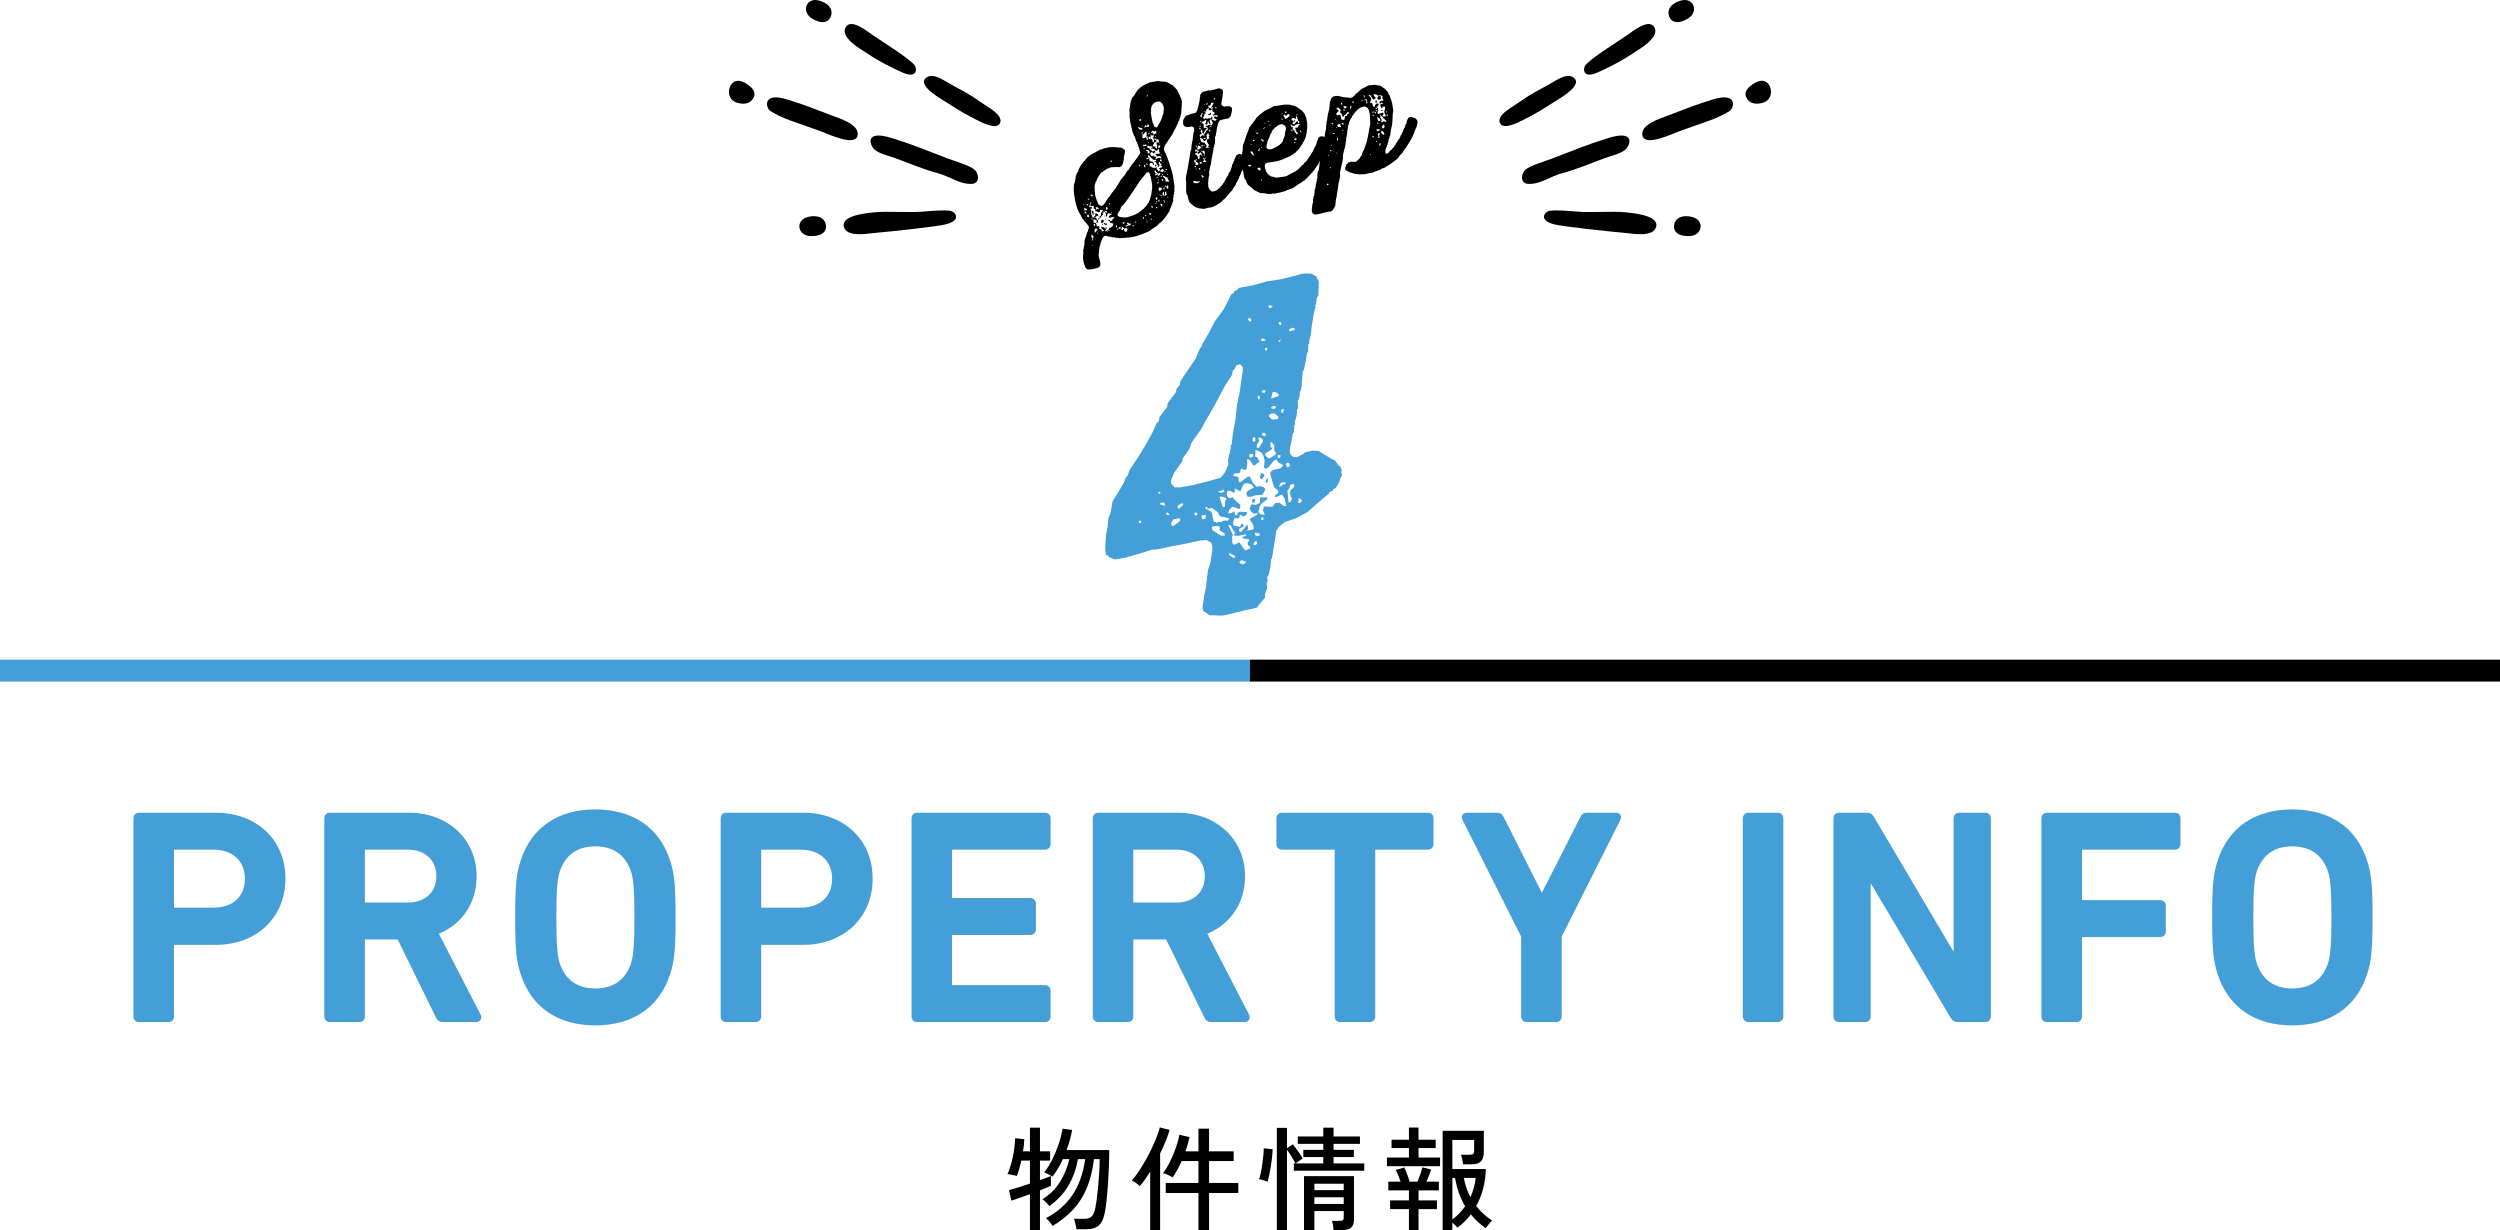
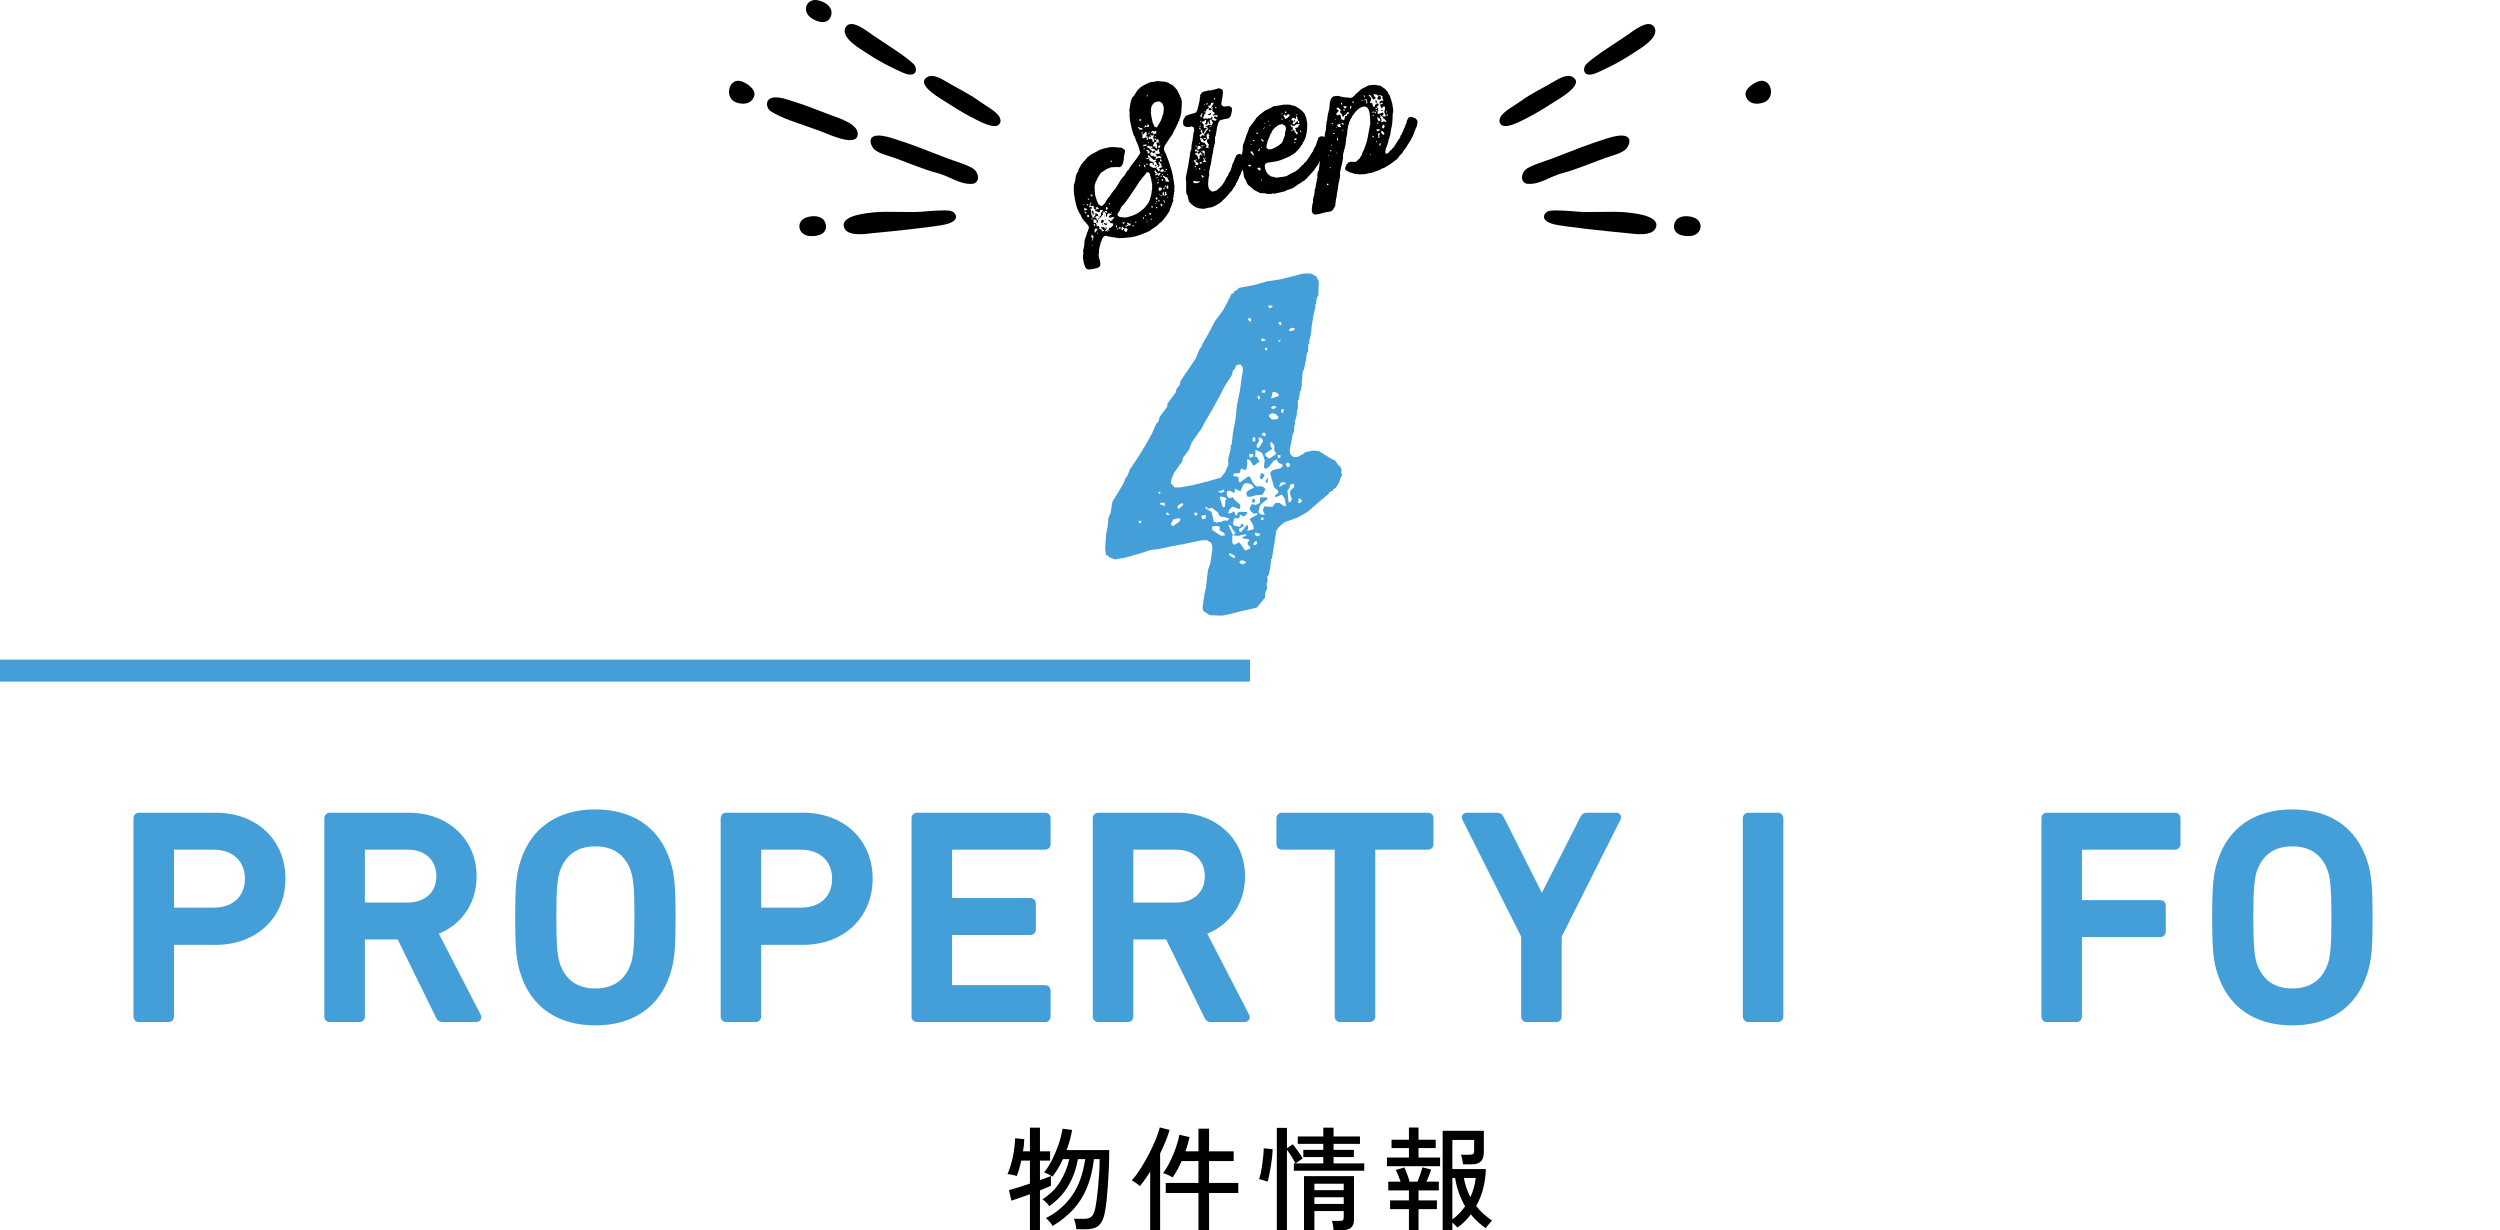
<svg xmlns="http://www.w3.org/2000/svg" id="b" width="398.877" height="196.279" viewBox="0 0 398.877 196.279">
  <defs>
    <style>.d{fill:#449fd8;}.e{stroke:#000;}.e,.f{fill:none;stroke-miterlimit:10;stroke-width:3.5px;}.f{stroke:#449fd8;}</style>
  </defs>
  <g id="c">
    <path class="d" d="m22.178,163.074c-.513,0-.885-.373-.885-.886v-31.632c0-.513.373-.886.885-.886h12.222c6.56,0,11.142,4.326,11.142,10.52s-4.582,10.566-11.142,10.566h-6.639v11.432c0,.513-.373.886-.886.886h-4.697Zm11.886-18.258c3.09,0,5.01-1.772,5.01-4.626,0-2.811-1.966-4.627-5.01-4.627h-6.303v9.253s6.303,0,6.303,0Z" />
    <path class="d" d="m70.653,163.074c-.534,0-.88-.23-1.092-.727l-6.11-12.453h-5.235v12.294c0,.513-.373.886-.886.886h-4.697c-.513,0-.885-.373-.885-.886v-31.632c0-.513.373-.886.885-.886h12.605c6.262,0,10.807,4.263,10.807,10.136,0,4.194-2.242,7.592-6.022,9.175l6.647,12.877c.155.271.166.578.021.828-.141.243-.409.388-.717.388h-5.32Zm-5.607-19.073c2.781,0,4.578-1.646,4.578-4.194,0-2.578-1.797-4.243-4.578-4.243h-6.831v8.438s6.831,0,6.831,0Z" />
    <path class="d" d="m94.971,163.601c-5.965,0-10.188-2.892-11.889-8.142-.701-2.102-.882-3.971-.882-9.087s.182-6.986.883-9.092c1.701-5.246,5.923-8.138,11.888-8.138,5.996,0,10.235,2.892,11.937,8.142.701,2.102.882,3.971.882,9.088s-.182,6.985-.883,9.091c-1.7,5.246-5.94,8.138-11.936,8.138Zm0-28.565c-2.837,0-4.74,1.343-5.655,3.992-.349,1.093-.553,2.648-.553,7.345s.204,6.252.556,7.353c.913,2.641,2.815,3.983,5.652,3.983,2.869,0,4.788-1.343,5.703-3.992.349-1.092.553-2.647.553-7.344s-.204-6.252-.556-7.354c-.913-2.641-2.831-3.983-5.7-3.983Z" />
    <path class="d" d="m115.868,163.074c-.513,0-.885-.373-.885-.886v-31.632c0-.513.373-.886.885-.886h12.222c6.56,0,11.142,4.326,11.142,10.52s-4.582,10.566-11.142,10.566h-6.639v11.432c0,.513-.373.886-.886.886h-4.697Zm11.886-18.258c3.09,0,5.01-1.772,5.01-4.626,0-2.811-1.966-4.627-5.01-4.627h-6.303v9.253s6.303,0,6.303,0Z" />
    <path class="d" d="m146.321,163.074c-.513,0-.885-.373-.885-.886v-31.632c0-.513.373-.886.885-.886h20.417c.513,0,.885.373.885.886v4.122c0,.513-.373.885-.885.885h-14.834v7.719s12.486,0,12.486,0c.513,0,.886.373.886.886v4.122c0,.513-.373.885-.886.885h-12.486v8.007s14.834,0,14.834,0c.513,0,.885.373.885.886v4.121c0,.513-.373.886-.885.886h-20.417Z" />
    <path class="d" d="m193.257,163.074c-.534,0-.88-.23-1.092-.727l-6.11-12.453h-5.235v12.294c0,.513-.373.886-.886.886h-4.697c-.513,0-.885-.373-.885-.886v-31.632c0-.513.373-.886.885-.886h12.605c6.262,0,10.807,4.263,10.807,10.136,0,4.194-2.242,7.592-6.022,9.175l6.647,12.877c.155.271.166.578.021.828-.141.243-.409.388-.717.388h-5.32Zm-5.607-19.073c2.781,0,4.578-1.646,4.578-4.194,0-2.578-1.797-4.243-4.578-4.243h-6.831v8.438s6.831,0,6.831,0Z" />
    <path class="d" d="m213.837,163.074c-.513,0-.885-.373-.885-.886v-26.625h-8.413c-.513,0-.886-.372-.886-.885v-4.122c0-.513.373-.886.886-.886h23.293c.513,0,.886.373.886.886v4.122c0,.513-.373.885-.886.885h-8.412v26.625c0,.513-.373.886-.886.886h-4.697Z" />
    <path class="d" d="m243.586,163.074c-.513,0-.885-.373-.885-.886v-12.747l-9.398-18.702c-.111-.273-.087-.527.05-.73.146-.215.399-.338.696-.338h4.841c.474,0,.844.258,1.044.727l6.074,12.055,6.131-12.079c.198-.465.54-.702,1.033-.702h4.649c.422,0,.624.205.707.327.135.199.154.458.054.709l-9.413,18.734v12.747c0,.513-.373.886-.885.886h-4.697Z" />
    <path class="d" d="m278.95,129.67h4.697c.489,0,.886.397.886.886v31.632c0,.489-.397.885-.885.885h-4.697c-.489,0-.886-.397-.886-.886v-31.632c0-.489.397-.885.885-.885Z" />
-     <path class="d" d="m312.396,163.074c-.53,0-.901-.218-1.167-.685l-12.757-21.475v21.273c0,.513-.373.886-.885.886h-4.17c-.513,0-.885-.373-.885-.886v-31.632c0-.513.373-.886.885-.886h4.41c.53,0,.901.218,1.167.685l12.708,21.517v-21.315c0-.513.373-.886.886-.886h4.169c.513,0,.886.373.886.886v31.632c0,.513-.373.886-.886.886h-4.361Z" />
    <path class="d" d="m326.597,163.074c-.513,0-.885-.373-.885-.886v-31.632c0-.513.373-.886.885-.886h20.417c.513,0,.885.373.885.886v4.122c0,.513-.373.885-.885.885h-14.834v8.055s12.486,0,12.486,0c.513,0,.886.373.886.886v4.121c0,.513-.373.886-.886.886h-12.486v12.678c0,.513-.373.886-.886.886h-4.697Z" />
    <path class="d" d="m365.726,163.601c-5.965,0-10.188-2.892-11.889-8.142-.701-2.102-.882-3.971-.882-9.087s.182-6.986.883-9.092c1.701-5.246,5.923-8.138,11.888-8.138,5.996,0,10.235,2.892,11.937,8.142.701,2.102.882,3.971.882,9.088s-.182,6.985-.883,9.091c-1.7,5.246-5.94,8.138-11.936,8.138Zm0-28.565c-2.837,0-4.74,1.343-5.655,3.992-.349,1.093-.553,2.648-.553,7.345s.204,6.252.556,7.353c.913,2.641,2.815,3.983,5.652,3.983,2.869,0,4.788-1.343,5.703-3.992.349-1.092.553-2.647.553-7.344s-.204-6.252-.556-7.354c-.913-2.641-2.831-3.983-5.7-3.983Z" />
    <path d="m164.325,196.261v-5.725c-.624.229-1.212.438-1.764.631-.552.191-.948.323-1.188.396l-.396-1.692c.324-.071.795-.203,1.413-.396.618-.191,1.263-.402,1.935-.63v-3.672h-1.368c-.108.479-.225.933-.351,1.358-.126.427-.255.796-.387,1.107-.084-.036-.222-.078-.414-.126-.192-.048-.387-.09-.585-.126-.198-.036-.357-.054-.477-.054.348-.78.63-1.684.846-2.709.216-1.026.342-2.031.378-3.016l1.458.145c-.012.575-.078,1.224-.198,1.943h1.098v-3.779h1.602v3.779h1.62v1.477h-1.62v3.113c.384-.132.731-.254,1.044-.368.312-.114.546-.207.702-.279v1.548c-.156.084-.39.189-.702.315-.312.126-.66.267-1.044.423v6.336h-1.602Zm7.416-.126c-.024-.24-.075-.531-.153-.873s-.159-.609-.243-.801h1.692c.492,0,.867-.12,1.125-.36.258-.24.459-.702.603-1.386.06-.3.129-.723.207-1.27.078-.546.15-1.176.216-1.89s.126-1.467.18-2.259c.054-.792.081-1.578.081-2.358h-.9c-.228,1.8-.615,3.348-1.161,4.645-.546,1.296-1.266,2.427-2.16,3.393s-1.989,1.845-3.285,2.637c-.06-.132-.156-.282-.288-.449-.132-.169-.27-.327-.414-.478-.144-.149-.264-.261-.36-.333,1.752-.912,3.15-2.124,4.194-3.636s1.734-3.438,2.07-5.778h-1.152c-.3,1.608-.816,3.03-1.548,4.267-.732,1.235-1.74,2.315-3.024,3.239-.096-.155-.264-.354-.504-.594-.24-.24-.438-.408-.594-.504,1.127-.696,2.049-1.603,2.763-2.718.714-1.116,1.221-2.347,1.521-3.69h-1.026c-.228.517-.483,1.008-.765,1.477-.282.468-.579.905-.891,1.313-.168-.108-.396-.236-.684-.387-.288-.15-.504-.243-.648-.279.456-.563.882-1.239,1.278-2.024.396-.786.741-1.611,1.035-2.476.293-.864.5-1.692.621-2.484l1.53.217c-.18,1.044-.474,2.112-.882,3.204h6.804c0,.888-.018,1.797-.054,2.727-.036.93-.084,1.824-.144,2.682-.061.858-.126,1.639-.198,2.341-.072.701-.144,1.269-.216,1.7-.132.864-.327,1.524-.585,1.98-.258.456-.601.771-1.026.945-.426.174-.969.261-1.629.261h-1.386Z" />
    <path d="m183.513,196.261v-9.342c-.576.947-1.128,1.722-1.656,2.321-.12-.132-.318-.294-.594-.485-.276-.192-.504-.33-.684-.414.336-.372.687-.828,1.053-1.368.366-.54.729-1.125,1.089-1.755.36-.63.693-1.266.999-1.908.306-.642.576-1.26.81-1.854.234-.595.405-1.119.513-1.575l1.566.396c-.156.564-.366,1.167-.63,1.81-.264.642-.558,1.293-.882,1.953v12.222h-1.584Zm7.704,0v-5.922h-5.22v-1.603h5.22v-3.492h-2.682c-.216.48-.444.942-.684,1.387-.24.443-.492.852-.756,1.224-.18-.12-.429-.252-.747-.396-.318-.145-.579-.24-.783-.288.396-.516.771-1.135,1.125-1.854s.663-1.458.927-2.214c.264-.756.45-1.439.558-2.052l1.62.378c-.084.372-.18.747-.288,1.125-.108.378-.229.759-.36,1.143h2.07v-3.618h1.692v3.618h3.924v1.548h-3.924v3.492h4.662v1.603h-4.662v5.922h-1.692Z" />
    <path d="m202.241,188.54c-.084-.036-.219-.084-.405-.145-.186-.06-.366-.117-.54-.171-.174-.054-.309-.087-.405-.099.096-.276.189-.624.279-1.044s.168-.873.234-1.359.12-.951.162-1.396c.042-.443.063-.815.063-1.115l1.422.144c-.012.408-.045.861-.099,1.359-.054.498-.123.999-.207,1.503s-.171.96-.261,1.368-.171.726-.243.954Zm1.476,7.739v-16.326h1.62v3.259l.936-.648c.18.229.372.483.576.765.204.282.396.556.576.819.18.265.318.492.414.685l-1.134.792h4.428v-1.009h-3.186v-1.151h3.186v-.954h-4.068v-1.188h4.068v-1.403h1.638v1.403h4.212v1.188h-4.212v.954h3.24v1.151h-3.24v1.009h4.896v1.17h-11.232v-1.17h.27c-.156-.3-.366-.663-.63-1.09-.264-.426-.51-.788-.738-1.089v12.834h-1.62Zm4.338,0v-8.622h7.974v6.967c0,.575-.159.995-.477,1.26-.318.264-.807.396-1.467.396h-1.314c-.012-.228-.039-.479-.081-.756-.042-.276-.105-.521-.189-.738h1.278c.252,0,.417-.038.495-.116.078-.078.117-.231.117-.459v-.99h-4.68v3.06h-1.656Zm1.656-6.39h4.68v-1.026h-4.68v1.026Zm0,2.196h4.68v-1.062h-4.68v1.062Z" />
    <path d="m221.286,186.073v-1.386h3.51v-1.512h-2.772v-1.332h2.772v-1.944h1.53v1.944h2.736v1.332h-2.736v1.512h3.438v1.386h-8.478Zm3.51,10.188v-3.348h-3.006v-1.387h3.006v-1.602h-3.294v-1.386h1.962c-.108-.324-.234-.663-.378-1.018-.144-.354-.276-.639-.396-.854l1.368-.396c.144.3.3.675.468,1.125s.294.831.378,1.144h1.26c.144-.349.294-.747.45-1.197s.264-.813.324-1.089l1.404.342c-.084.276-.195.591-.333.945-.138.354-.279.687-.423.999h1.98v1.386h-3.24v1.602h2.934v1.387h-2.934v3.348h-1.53Zm5.382,0v-15.84h6.57v3.42c0,.66-.156,1.146-.468,1.458-.312.312-.786.468-1.422.468h-1.422c-.024-.24-.069-.513-.135-.819-.066-.306-.135-.542-.207-.711h1.422c.24,0,.414-.042.522-.126.108-.084.162-.239.162-.468v-1.764h-3.474v4.644h5.346c-.072,2.221-.588,4.188-1.548,5.904.348.444.738.861,1.17,1.251s.888.747,1.368,1.071c-.12.107-.291.294-.513.558s-.387.479-.495.648c-.912-.625-1.704-1.356-2.376-2.196-.3.396-.627.771-.981,1.125s-.741.681-1.161.98c-.084-.096-.205-.225-.36-.387s-.306-.303-.45-.423v1.206h-1.548Zm1.548-1.692c.792-.588,1.47-1.29,2.034-2.105-.792-1.356-1.326-2.862-1.602-4.519h-.432v6.624Zm2.88-3.563c.444-.973.726-1.992.846-3.061h-1.89c.096.553.231,1.083.405,1.594.174.51.387.998.639,1.467Z" />
    <line class="f" y1="106.998" x2="199.438" y2="106.998" />
-     <line class="e" x1="199.438" y1="106.998" x2="398.877" y2="106.998" />
    <path d="m172.881,39.706l.145-.747-.011-.407.091-.403.211-.557.075-.247-.016-.073.101-.124-.027-.122.15-.135-.007-.152.151-.365-.074-.342-.515-.604-.224-.207-.062-.166-.154-.119-.37-.764-.105-.131-.325-.672-.227-.692-.185-.854-.137-.865-.056-.73.037-.774.146-.39.125-.718.012-.182.206-.582.183-.219.097-.379.405-.728.365-.437.028-.108.166-.062.128-.233.237-.204.028-.108.571-.431.758-.395.661-.374.742-.237.855-.186.765-.013.785.086.201-.018.311.137.332.234.048.221-.14.771-.058.089.012.407-.156.698-.219.406-.296.166-.77-.012-.778.066-.131.104-.336.099-.601.412-.364.207-.593.921-.003.104-.12.153-.012.182-.125.13-.171.625.023.813.085.749.254.814.284.604.465.257.33-.25.245-.284.41-.702.289-.318.446-.659.087-.07.09-.173.27-.289.421-.653.41-.703.437-.58.155-.111.416-.678.09-.173.16-.087.416-.678.48-.615.499-.646.459-.714.066-.168-.214-.746-.267-.761-.177-.345-.232-.717-.084-.033-.267-.761-.194-.776-.175-.806-.096-.798.014-.643-.06-.396.113-.536-.013-.177.071-.144-.013-.176.066-.168.035-.314.087-.07-.021-.098.214-.43.16-.086.416-.678.292-.422.117-.051-.011-.049.122-.026-.011-.049.098-.021-.016-.073.625-.417.628-.289.327-.147.84-.132.367-.079.786.085.599.05.178.114.098-.021.303.216.543.266.056.142.109.027.021.098.173.091.062.166.178.114.335.72.056.142.06.038.037.171.172.321.12.435-.007.794-.066.756.004.255-.169.753-.131.336-.045.265-.15.135-.011.182-.375.746-.119.282-.12.153-.312.682-.47.665-.459.713-.254.362-.15.365-.005.333.16.503.084.032.241.639.302.804.242.767.238.74.169.782.241,1.584-.043.394.037.401-.085.197.037.171-.112.306.014.304-.09.173.064.294-.272.749-.297.755-.036.187-.426.63-.229.356-.193.17-.003.103-.136.081-.066.168-.098.021-.033.084-.117.052-.022.133-.19.066-.526.523-.625.417-.229.126.01.049-.184.092-.058.089-.652.295-.755.291-.81.278-.781.169-.803.072-.524.062-.059-.039-.573.073-.065-.062-.387-.019-.403-.091-.28.009-.119-.076-.309-.01-.01-.049-.098.021-.385-.121-.342.074-.216.303-.316.784-.193.758-.067.398.01.279-.053.344.012.407.224.795.036.401-.031.212-.177.242-.302.143-.904.196-.425.041-.32-.059-.235-.256-.272-.785-.121-.792.066-.756-.036-.402.056-.216.019-.03Zm-.021-7.054l.108.027.022-.133-.108-.027-.009.079-.014.054Zm.203.698l-.096.148.04.067.206.007.215-.072.052-.113-.514-.247-.033.084.095.082.035.044Zm.314.622l-.249-.202-.103-.003.072.214.064.063.176-.013.039-.06Zm.272-1.338l-.167-.066-.122.026.026.123.064.062.171-.037.028-.108Zm-.25,1.793l.116.18.24.05-.02-.328-.065-.062-.127.002-.096.148-.049.011Zm.39-2.565l.003-.103-.232-.129-.033.084.135.149.078.009.049-.011Zm1.601,2.901l.012-.182.161-.086.033-.084.092-.046-.037-.171.031-.211.311-.451-.392-.043-.122.026.058.269-.288.089-.178-.115-.325-.083.036-.187-.046-.093-.267-.173.061-.191-.073-.215-.342.074-.208-.134.21-.327-.027-.122-.059-.038-.25.617.066.189.293-.063.065.063-.031.211-.195.042.104.361.042.426-.026.235.152-.007.015.304.041.068.329-.021-.048-.22.146-.032.036-.187-.051-.117-.114-.052.044-.035.393.043.119.076.002.128.151.223-.019.03-.154-.12-.103-.004-.311.221-.033.084h.231s-.028.109-.028.109l.086.16.154.12.091.186-.091.173-.154.11-.071-.087.124-.257-.303-.216-.211-.031-.068.04.041.427.046.092.314.034.123.331.018.201.22-.048.167.066.051.116-.075.246.385.121.064.063-.066.168.065.062.317-.069-.026-.122-.283-.245-.151-.224.087-.069.103.003.165.169-.026-.122.171-.037.134.38.092-.045-.046-.093.033-.084.179-.115.035.043-.159.444-.152.007-.014.055.1.105.098-.021.125-.13.157.018.092-.046.165-.419.07.087.166-.062.376-.389-.009-.279-.374-.072-.154-.12-.046-.093.106-.1.312-.093.003-.104.352-.383-.065-.062-.401.035-.214.072-.187-.036-.021-.098.066-.168.384-.236-.026-.122-.304.015-.069-.087-.22.047-.131.336.007.152-.122.026-.086-.161.069-.271-.25-.329-.154-.12-.012.182-.076.119-.148-.096-.034.084.168.065.051.117-.467.562-.171.037Zm-1.416-3.58l.193.06-.023.133.161-.086.012-.181-.04-.068-.226.023-.087.069.01.05Zm.366,3.808l-.021-.098-.09-.058-.097.021-.039.06.125.101.122-.026Zm-.193,2.881l.148.096.021.098-.147.262.094.082.151-.365.064-.295-.13-.125-.066-.19-.146.032v.357s.011.049.011.049Zm.014-4.3l.232.129.073-.016.021.686-.129-.125-.187-.625-.011-.049Zm.125,5.65l.092-.045.033-.084-.098.021-.038.06.01.049Zm.244-3.122l.122-.026.101-.124-.042-.195-.254.004.115.18-.003.104-.039.059Zm.168,1.013l.092-.046.139-.184.012-.182.07.087.111-.075-.026-.122-.148-.096-.016-.073-.122.026-.183.219.037.401.035.044Zm.245-3.94l-.096.148.021.098.269-.059.181.012-.066-.189-.154-.12-.315-.034.046.092.083.033.03.02Zm.301,4.104l-.105-.131-.103-.004.11.155.098-.021Zm.173-2.391l-.096.148-.079-.009-.1-.105.204-.121.043-.035.027.122Zm.327.21l.226-.022.148.095.002.128-.215.303-.093.045-.134-.149.053-.344.014-.055Zm.094.67l.123-.026.021.098-.123.027-.021-.099Zm.841-.131l-.085.197-.174.141-.046-.093-.238-.153-.045-.092.165-.062.109.027.056.142.062-.064.195-.043Zm-.544-1.212l.098-.021.021.098-.098.021-.021-.098Zm.125-.718l.11.155.168.065.123-.026-.037-.171-.173-.09-.146.031-.044.035Zm.007,1.328l.008-.078.173.091-.038.059-.095-.081-.048.01Zm.225-1.557l.122-.026.144-.16-.091-.185-.148-.096-.067.04.03.377.011.05Zm.155,3.546l.097-.021-.021-.098-.171.036.011.049.049-.01.035.043Zm.268-1.95l.181.012.021.098-.058.089-.097.021-.089-.058-.021-.098.044-.034.019-.03Zm.14,1.709l-.187-.036-.014.054.065.062.141-.056-.005-.024Zm.065-4.183l-.067-.19-.157-.018.091.186.084.032.049-.01Zm.316-6.795l-.021-.098-.148-.096-.097.021.067.19.152-.008.048-.01Zm-.118,8.184l.098-.021-.021-.098-.098.021.021.098Zm.837,2.325l.066-.168-.007-.152-.182-.012-.033.084.102.233.054.015Zm.069.317l.146-.032.014-.054-.054-.014-.026-.123-.079-.008-.017.157.016.073Zm4.428-8.71l-.529.626-.109.203-.098.021-.415.678-1.336,1.979-.47.664-.461.586-.3.27-.307.706-.235.332-.099.252.071.214.292.167.786.086.377-.031.839-.258.701-.306.321-.172.058-.09.229-.126.12-.153.165-.062.072-.143.166-.062.505-.621.278-.367.088-.301.106-.1-.007-.151.146-.391.017-.156.058-.09v-.23s.059-.089.059-.089l.01-.309.038-.06-.021-.098.061-.192-.013-.765-.15-.812-.084-.391-.086-.16v-.23s-.244-.306-.244-.306l-.279.01-.298.397-.02.029Zm-3.915,8.599l.08-.223-.041-.067-.318.068.067.19.163.042.049-.011Zm.281-.24l-.09.173-.007.206.095.082.098-.021.09-.173.098-.021.064.063.004.255.238.152.152-.007.118-.281.017-.157-.17-.193-.097.021-.131.105-.103-.003-.265-.275-.192-.061.045.093.035.043Zm.066-.756l.091.185.079.009.154-.11.028-.108-.041-.068-.293.064-.019.029Zm.877.271l-.049.01-.095.149-.195.042-.063.064.021.099.22-.048.247-.156.188.036.16-.086.036-.187-.04-.068-.142.056-.292-.166-.176.013.026.122.119.076.035.044Zm.696.258l.167.066.122-.026-.14-.175-.079-.008-.057.089-.014.054Zm.487-.464l.15-.135-.002-.127-.107-.028-.056.217.016.073Zm1.155-14.956l-.026-.122-.064-.062-.398-.066-.081-.137-.146.032.067.189.224.208.187.035.196-.042.043-.035Zm-.597,5.858l.06.038.16-.086-.037-.171-.093.046-.076.118-.014.055Zm.075-7.203l.318-.068-.072-.215-.152.008-.101.124-.003.103.011.049Zm.361,2.02l.215-.072.052-.113-.206-.007-.077.119.016.073Zm.026.122l-.008.078.189.164-.09.173-.011.182.186.036.375-.158.078.009.094.312.1.105.098-.021-.08-.366.017-.157-.084-.032-.122.026-.035-.043.107-.331-.084-.391-.122.026-.371.413-.236-.025Zm.327,13.535l.036-.188-.026-.122-.097.021-.058.089.091.185.055.015Zm-.09-11.618l.562-.121-.026-.122-.065-.062-.342.074-.108-.028-.036.188.016.072Zm.046.451l.108.027.101-.124-.016-.073-.098.021-.082.094-.014.055Zm.539-3.646l-.243-.178-.079-.008.027.121-.052.114-.13.105.01.048.356-.128.363.023.101-.124-.027-.122-.135-.149-.084-.033-.088.301-.019.029Zm-.237,6.573l-.046-.45-.117.051-.057.089.012.177.154.12.055.014Zm-.051,7.785l.171-.037-.026-.122-.143-.071-.017.157.016.073Zm.417-10.346l-.033.084.042.195.065.062.22-.048.028-.107-.042-.195-.135-.15-.276-.094-.146.032.021.098.222.08.036.043Zm-.275,1.21l.388.02.076-.119-.295-.064-.155.11-.014.054Zm.28.938l-.026-.122-.208-.134-.027.108.105.13.108.028.049-.011Zm-.048,8.859l-.105-.131-.103-.003.11.154.098-.021Zm-.129-19.818l.084.033.093-.046.017-.157-.122.026-.082.095.01.049Zm.022,20.148l.122-.026-.026-.122-.122.026.026.122Zm.067-11.958l.325.083.064.062.037.171.06.038.146-.031.072.215.124.101.332-.123.129.125.027.122-.038.06-.181-.012-.034.084-.092.046-.18-.242-.123.026-.183.219.053.244.194.188.103.003.125-.13.065.062-.014.055.071.087.225-.023.13.126-.128.232.026.122.31-.221.214-.072.257.123.122-.026-.01-.279-.122.026-.184-.139-.252.131-.079-.008-.277-.452.412.014.342-.074-.212-.389.096-.148-.011-.05-.148-.096-.093.046-.08.222-.374-.072-.064-.062-.037-.171-.068.04-.227-.104-.17.037-.06-.038.009-.079.19-.067.038-.059-.026-.122-.083-.033-.318.069-.129-.126-.236-.025-.08.222.016.073Zm.445,1.821l-.155.11-.027.108.187.036.064.062.026.122.226-.023.173.091.137.277-.05.241-.135-.15.017-.157-.174-.09-.176.013-.179.115.036.401.36.127.105.131.509-.009.008-.078.093-.046.01.279.059.038.026.123.084.032.109.155-.038.06.127-.002.193-.17-.021-.098-.175-.218.361-.104.18-.115-.051-.117-.173-.09-.011-.049.126-.13-.002-.127-.123.026-.1-.106-.062-.166-.143-.071-.034.314.129.126.027.122-.153.237-.117.051-.076-.111.125-.129-.189-.164-.182-.37-.222-.079-.016-.073.207.006.086-.069-.045-.093-.167-.065-.225.022-.577-.539-.116-.18-.157-.018-.057.09.012.176.294.295.029.019Zm-.32-2.539l.182.012-.051-.117-.083-.032-.033.084-.014.054Zm.056-1.394l.122-.026.071-.143-.083-.033-.093.045-.032.084.016.073Zm.336.49l-.129-.126-.127.003-.04.289.135.15.198-.146.249.202.067.189-.017.157.065.062.098-.021.07-.144.007-.206-.158-.375.147-.262-.051-.117-.342.074-.042-.195-.104-.003.023.455-.049.011Zm-.277-.81l.113.052.023-.132-.109-.028-.027.108Zm.121,12.94l-.06-.038-.021.133.232.128.073-.016-.002-.127.082-.095-.041-.068-.214.072-.049.011Zm.388.964l-.021-.098-.236-.025.116.18.098-.021.043-.035Zm.936-14.908l.429-.732.288-.676.012-.182.142-.287.104-.815-.041-.426-.209-.491-.308-.24-.167-.066-.401.036-.356.128-.275.265-.206.352-.1.481.048.221-.068.04.067.189-.074.017.121.792.202.928.11.155.134.381.316.161.097-.021.134-.208Zm-.55.887l-.257-.123-.122.026.011.049-.188.194.016.073.269-.059.105.131.042.195.248-.156.176-.013.031-.211-.078-.239-.097.021-.106.1-.049.011Zm-.254,12.152l.006-.206-.064-.063-.127.003-.033.083.062.166.109.027.048-.01Zm.321-10.786l.108.028.147-.032.035.044-.075.246-.317.069.027.122-.192.297-.003.103.146.199.155-.11.065.062.018.201.233.128.054-.574-.06-.038-.069-.317.058-.09.137.047.167-.062.025-.235-.056-.142-.124-.101-.209.097-.141-.175-.138-.047-.033.084.042.195Zm.041,5.26l.192.061.125.102-.207-.007-.125.13.016.073.176-.013.272-.161.046.092-.072.144.226-.023.24-.308-.208-.134-.058.089-.146.031-.264-.274-.156-.248-.103-.003-.028.108.088.288-.014.054Zm.262-1.387l-.037.188-.082.094-.151.008.036-.187.16-.086.074-.017Zm-.097-4.454l-.045-.093-.084-.033-.033.084.04.068.122-.026Zm-.036,10.8l.098-.021-.037-.172-.098.021.037.171Zm.101-.712l.098-.021.058-.089.006-.206-.148-.096-.049.01-.085.198.062.166.06.038Zm-.093,1.222l.026.122.049-.01.011.049.122-.027-.011-.049.049-.011-.026-.122-.049.011-.011-.049-.117.052-.043.034Zm.099-.84l.106-.1-.016-.073-.17.037.051.117.029.019Zm.125-3.786l.061-.192-.133-.022-.066.168.084.033.054.014Zm.058.856l.136-.08.037-.188-.182-.012-.033.084.042.195Zm.064-.525l.06.038.067-.04-.062-.166-.13.105.03.019.035.044Zm.089-5.134l.155-.11.157-.341-.211-.031-.183.219.048.22.035.044Zm-.054,8.477h.23s-.047-.219-.047-.219l-.095-.082-.104.228.016.073Zm.232-9.309l-.148-.096-.049.011.046.093.113.052.044-.035-.005-.024Zm-.131,8.238l.122-.026-.021-.098-.122.026.021.098Zm-.01-.637l.206.006.248-.155.037-.188-.111-.155-.387-.018-.002.461.011.049Zm.425-4.645l.027-.108-.042-.196-.216-.055v.23s.159.145.159.145l.073-.016Zm-.189,6.792l.051.117.084.033-.012.182.083.032.101-.124.073-.016-.026-.122-.159-.145-.133-.022-.019.03-.043.034Zm.19-1.243l.061-.191-.23-.002.021.098.095.082.054.014Zm-.166-4.184v.23s.186.036.186.036l.225-.023.15-.135-.137-.277.043-.034-.054-.015-.364.207-.049.011Zm.056,1.088l.123-.027.071-.143-.084-.033-.092.045-.033.084.016.074Zm.072-3.443l.122-.026-.021-.098-.122.026.021.098Zm.145,4.086l.136-.08.036-.188-.236-.025.004.255.059.038Zm-.044-.911l.122-.026.095-.148-.181-.012-.047.138.011.049Zm.79,3.052l-.091-.185-.004-.255-.146.031-.062.064.025.354-.063.064-.083-.033-.048-.22.036-.187-.059-.038-.155.11-.042.162.063.293.413.013.198-.146.02-.029Zm-.636-2.932l.026.123.343.283.106.488.226-.023.162.042.146-.032-.026-.121-.226-.335-.023-.226-.226.023-.307-.24-.158-.017-.043.034Zm.054,2.137l.22-.047.012-.183-.084-.032-.149.135-.008.078.011.049Zm.285,2.138l.027-.108-.11-.155-.013-.176-.157-.017.163.399.09.057Zm.106-4.934l-.045-.092-.114-.052-.033.084.04.067.079.009.073-.017Zm-.18,2.469l.146-.031.061-.192-.041-.068-.103-.003.021.098-.096.148.011.049Zm.413-2.928l-.083-.033-.195.042.081.137.103.003.106-.1-.011-.049Zm.161,2.625l-.084-.033-.13.105-.052.113.023.225.129.126.16-.086-.036-.401-.01-.049Zm-.141-1.709l.171-.037-.041-.068-.152.008.021.098Zm.049,3.646l.122-.026-.026-.122-.122.026.026.122Z" />
    <path d="m195.044,14.286l.085.392-.08.81-.159.802-.019.388.081.136.322.187.803-.072.163.041.308.24.016.432-.169.753-.047.138-.308.349-.762.14-.557.146-.155.11-.186.321-.213.788-.096.736-.058.089-.023.364-.131.335-.002.818-.044.266-.073.016.026.123-.049.01.007.152-.122.384.008.152-.14.771-.163.777-.038.417-.051.114.009.279-.096.148-.145.747-.078.35.036.401-.123.615-.061.78.011.406.085.392.226.334.327.211.439-.096.326-.147.275-.264.117-.052-.011-.049.16-.086.022-.132.16-.087.427-.629.399-.752.254-.361.012-.183.331-.48.261-.798-.021-.098.271-.52-.002-.127.087-.07.036-.188.312-.681.389-.213h.23s.573.286.573.286l.205.237.109.385-.267.774-.066.168-.006.206-.068.04.021.098-.049.011-.012.182-.342.662.016.073-.323.633.016.073-.205.352-.094.276-.202.248.007.151-.445.66-.205.351-.275.265-.485.591-.246.284-.58.509-.096.149-.098.021.011.049-.122.026.011.049-.321.172-.199.146-.764.37-.767.115-.356.129-.382.006-.604-.073-.148-.096-.098.021-.311-.137-.213-.158-.104-.003-.175-.218-.084-.033-.259-.251-.18-.242-.194-.776-.042-.195-.14-.174-.08-.367.013-1.588-.065-.421.024-.363.094-.507.164-.776.14-.772.134-.796.115-.767.075-.477.146-.39.025-.594.15-.724.11-.791.042-.393.116-.408-.027-.48-.322-.186-.567.098-.06-.039-.22.048-.341-.156-.154-.12-.084-.391.026-.467.396-.648.706-.28.801-.2.155-.11.186-.321.208-.812.133-.565-.007-.152.063-.064v-.358s.079-.222.079-.222l-.023-.225.21-.327.237-.205.844-.234.073-.016.09.058.806-.175.771-.219.479.203.054.014Zm-4.582,14.958l.141-.057.344.054.355-.128.102-.125-.016-.073-.083-.033-.356.129-.051-.117-.279.01-.119-.076-.092.045.044.323.011.049Zm.061-3.491l.11.154.049-.01.065.062.006.382.206.007.19-.066.09-.174-.194-.188-.262-.148-.032-.146.19-.066.023-.133-.386.109-.066.168.011.049Zm.069.905l.059.038.098-.021.058-.09-.021-.098-.108-.027-.072.144-.013.054Zm.107-2.453l.16-.086.079.009.124.102-.095.148-.288.088.037.171.168.066.205.236.106.488.142-.056.06-.192.014-.412.155-.11.135.15.084.032.087-.069-.045-.093-.163-.042.047-.138-.14-.174-.079-.009-.188.194-.166.062-.096-.209.242-.181-.045-.093-.346-.181-.046-.092-.097.021-.066.168.008.151.011.049Zm.208,2.846l-.021-.098-.163-.042.045.093.083.033.055.014Zm-.179-3.772l.041.068.113.052.161-.086-.276-.093-.039.059Zm.413.014l-.102.354-.006.206.132.021.413-.217v-.23s-.128-.126-.128-.126l-.235-.025-.073.017Zm.354,3.759v-.23s-.234-.025-.234-.025l.072.214.064.063.098-.021Zm.123-6.395l-.097-.21-.148-.095-.058.089.021.098.203.109.079.009Zm-.256,2.356l.097-.021-.037-.171-.097.021.037.17Zm.033-2.794l.108.027.063-.064.017-.157-.166.062-.033.084.011.049Zm.016,5.853l.089.058.176-.013.09-.173-.04-.068-.211-.03-.12.153.016.073Zm2.053-6.455l.064.062.009-.078-.256-.354.242-.181.045.093.173.09.181.012.18-.115-.037-.171-.212-.031-.148-.096-.021-.098.096-.148.22-.048.105.131.103.003.066-.168-.026-.122-.108-.027-.195.042-.051-.116-.267.186-.129-.126-.016-.073.219-.047.134-.208-.427-.317.066-.167-.092-.186.125-.129-.012-.177-.194.17-.064-.062.391-.673.014-.055-.162-.041-.226.023-.126.359-.185.091-.133-.021-.022.132.097.21-.479.385.051.117.09.058-.093.045-.236-.025-.068.04.045.093.168.065.016.074-.231.229-.063.296-.155.11.026.121.116.181.103.003.204-.121.064.062.212.031.263-.083.338.029-.013-.177.063-.064.122-.026.023.225-.099.252-.261-.021-.067.041-.012.181.069.317.091.186-.043.035-.108-.028-.13-.125-.051-.117v-.23s-.154.11-.154.11l-.033.084.037.171-.125.13-.19.066-.096-.209.092-.046.061-.192.004-.333-.147.032-.144.159-.245.053-.158.213.284.246.081.136-.063.064-.006.206.096.209.079.009.209-.097.045.093.173.09.011.049-.304.016.012.176-.207.225-.045.265-.127.002-.148-.096.015-.284-.121-.204-.15.135.012.177.172.32-.359.231.063.293.123-.026.158-.213.225-.023.143.071.122-.026-.169-.193-.016-.074h.127s.134-.21.134-.21l.092-.045.032-.212.117-.051.139-.184.073-.016-.002-.128-.18-.242.033-.084-.059-.038-.009.079-.087.069-.114-.052.115-.179.182.013.096-.149.599.05.067-.041.045-.265.014-.055Zm-.959,1.947l.037.401.069.087-.215.303-.272.161-.169-.193-.002-.127-.257-.124-.159-.145-.052.114.013.176.198.442.571.158.002.127.125.102.15.223-.191.298.363.023.171-.037-.021-.098-.148-.096.207-.225-.159-.144-.107-.259-.083-.033-.021-.327.095-.149.327-.147-.126-.229.036-.187.092-.046-.045-.092-.184-.14.049-.011.033-.084-.035-.043-.073.016-.172.268-.044.035Zm-.9-2.029l.08-.223-.065-.062-.073.016-.031.212.035.044.054.014Zm.094-1.453l.002.127-.164.189-.006.206.046.093.084.033-.01-.05.125-.129-.018-.201.062-.064.05-.241-.171.037Zm-.04,9.957l.155.248-.022.133.093-.046.011-.182.068-.04.089.058.093-.046-.046-.093-.206-.007-.046-.092-.113-.052-.033.083-.043.035Zm.368-3.609l.085.392.098-.021-.034-.274.049-.011-.03-.376-.081-.137-.122.026-.095.149-.159-.145-.074.016.096.209.233.129.035.043Zm-.362-1.199l.057.141.117-.051.083.033.068-.041-.007-.151-.274.034-.044.035Zm.172.32l-.157-.018-.003.104.108.027.062-.064-.01-.049Zm.381,1.759l-.251-.099-.052.113.149.096.048-.011.046.093-.246.283.046.093.553-.044-.24-.28-.053-.244Zm.185-3.16l-.111-.155-.328.021.165.169.201-.019.074-.016Zm-.298-5.383l.122-.026-.021-.098-.122.026.021.098Zm.061,10.421l.099-.021-.027-.121-.098.021.026.122Zm.015-3.941l.098-.021-.026-.122-.098.021.026.122Zm.258,2.016l-.046-.092-.084-.033-.046.138.103.003.074-.016Zm.008-8.569l.195-.042.063-.065-.021-.098-.108-.027-.092.046-.046.138.01.049Zm.742,1.297l.028.25-.185.091-.225.023-.084-.033-.002-.127.163.041.232-.229.073-.017Zm-.342,2.785l.245.306-.011-.407-.214.072-.019.029Zm.05-3.54l.122-.026.168.065.111.155.026.122-.451.047-.026-.122.036-.188.014-.054Zm.088,2.999l.29.039.027-.108-.29-.039-.027.108Zm.665-4.364l.108.027.126-.13-.002-.127-.122.026-.096.148-.014.055Zm.41,1.42l.012-.182-.173-.091-.007.207.119.076.049-.011Z" />
    <path d="m203.063,17.048l.13-.105.797-.096.787-.146.79-.018.344.054.385.121.26.021.679.415.58.437.057.142.049-.011.021.098.073-.016.026.122.049-.011.021.098.049-.011.257.712.15.812-.007.794-.104.815-.128.591-.288.676-.202.249-.012.182-.245.283-.187.321-.245.283-.092.046-.09.173-.16.086-.022.133-.122.026.011.049-.098.021-.145.159-.122.026.011.049-.327.147-.058.09-.676.3-.75.315-.766.243-.84.132-.768.115-.131.104-.098.021-.127.36.066.42.139.405.171.32.235.256.397.298.127-.002.011.049.122-.026.359.126.291.04.919-.123.616-.108.705-.408.351-.152.131-.105.195-.042.635-.496.496-.542.248-.156.085-.197.224-.15.456-.61.415-.679.35-.511.037-.187.405-.728.121-.384-.021-.098.106-.1-.021-.099.087-.069.078-.35.188-.194.234-.102.387.019.42.164.264.275.074.342-.126.36.004.255-.074.016.021.098-.048.011.007.151-.242.538-.063.065.008.151-.106.101-.031.211-.343.662-.229.356-.318.657-.494.67-.21.327-.535.602-.396.419-.144.159-.008.078-.123.026-.027.108-.123.026-.114.179-.438.223.011.049-.656.397-.621.441-.296.167-.81.277-.37.183-.752.188-.953.207-.089-.058-.537.117-.06-.039-.407.012-.354-.102-.775-.037-.716-.356-.352-.204-.259-.251-.621-.505-.207-.364-.133-.381-.135-.149-.159-.375-.115-.768-.213-.747.061-.78-.042-.783-.036-.401.125-.718.045-.854.297-.756.223-.738.283-.701.061-.191.063-.065-.021-.098.157-.341.48-.615.495-.67.171-.268.136-.081.27-.288.591-.461.329-.25.745-.341.432-.247.05-.011Zm-3.89,9.309l-.003.104.064.062.211.03.155-.11.033-.083-.3-.089-.117.051-.044.035Zm.358-2.124l.037.172.388.376.162.041-.33-.695-.239.077-.019.029Zm.03-1.157l.171-.037-.04-.067-.152.007.021.098Zm.333-.583l.084.032.122-.026.063-.064-.04-.068-.108-.027-.093.045-.028.109Zm.543-1.27l.021.098.211.031.106-.1-.256-.123-.044.034-.038.06Zm.185,5.689l.046.092.44.263-.051-.117.066-.167-.013-.177-.192-.061-.196.042-.087.07-.014.055Zm.254-3.073l-.136.08.013.177.181.012.076-.477-.054-.014-.062.064.002.127-.019.03Zm.309-1.524l.148.095.116.18.103.004.063-.065-.067-.189-.178-.115-.157-.017-.027.108Zm.134,6.518l.026-.236-.117.051-.032.084.075.112.049-.011Zm-.09-5.249l.123-.026-.021-.098-.123.026.021.098Zm.354-2.967l.093-.046.027-.107.106-.101-.016-.073-.155.11-.066.168.01.049Zm.088-.889l.098-.021-.026-.122-.098.021.026.122Zm.842,4.114l.445-.071.671-.324.519-.317.072-.144.189-.066.292-.422.012-.182.269-.646.076-.707.096-.148-.003-.485-.137-.277-.44-.263-.581.151-.659.502-.422.525-.013.182-.207.225-.03.211-.106.1.021.098-.298.628-.189.782-.042.393.303.216.163.042Zm-.219-4.429l.182.012-.045-.092-.108-.028-.028.108Zm.379.686v-.23s-.096.021-.096.021l-.033.084.076.111.054.014Zm1.733-1.092l.148.096.098-.021-.026-.122-.191-.061-.028.108Zm.066-.757l.123-.026.012-.181-.122.026-.023.133.011.048Zm.278.222l.17.193.077.239.095.081.364-.206.333-.354-.116-.18-.192-.061-.221.277-.141.057-.058-.269-.122.026-.145.159-.043.035Zm.322-.402l.185-.091.009-.079-.154-.12-.104-.003-.027.108.075.111.016.073Zm.618,1.196l.021.098.097-.021-.032-.146-.086.07Zm.409,1.062l.078.009.063-.064.079.008-.097.38.302.215.072.215.219.183-.012.182.215-.072.066-.168-.084-.032-.026-.122-.227-.104-.015-.304-.091-.185.155-.11.279-.01.102-.354.122-.026.062-.064-.002-.128-.377.031-.264.082-.096.149-.425.041-.146-.199-.133-.022.042.196.122.203.016.073Zm.132.61l-.072-.214-.06-.038-.067.04-.003.103.081.137.122-.027Zm.498-1.949l-.327-.21-.22.048-.128.232.026.122.187.036.119.076-.044.035.065.062-.028.108-.15.135-.033.084.232.129.117-.051.216-.303.267-.186.069.317.065.062.049-.01.095-.149-.042-.195-.149-.096-.202-.698-.171.038.047.22-.041.162-.019.029Zm-.271,3.819l.108.027.134-.208-.214.072-.039.059.011.05Zm.01-3.608l.171-.037-.026.235-.098.021-.047-.22Zm.028,2.96l.032.146.167.066.155-.11.033-.084-.081-.136-.258.106-.049.011Zm.341-3.731l.155-.11.017-.157-.155.11-.027.108.01.049Zm.808,2.664l-.072-.215-.064-.062-.103-.003.042.195.149.096.049-.011Z" />
    <path d="m221.098,24.493l.09.057.345-.177.366-.438.166-.062.065-.168.155-.11.445-.659.416-.678.24-.309.064-.295.24-.308-.007-.151.183-.219-.021-.099.115-.178.069-.271.111-.075-.026-.121.087-.07-.026-.123.068-.04.055-.216.14-.184-.018-.201.17-.396.177-.242.161-.087.274-.033.641.244.11.155.083.033.127.229-.019.388-.127.59-.12.154-.088.301-.12.153.021.098-.302.73-.38.722-.421.654-.205.352-.494.67-.187.321-.15.135-.008.079-.141.056-.24.308-.047.139-.097.021-.091.173-.615.467-.664.476-.68.403-.155.11-.41.114-.311.221-.741.238-.351.152-.787.145-.361.104-.784.042-.279.01-.035-.044-.304.015-.089-.058h-.231s-.414-.142-.414-.142l-.409-.115-.578-.31-.105-.131-.048-.22.156-.341.036-.187.275-.265.032-.084.381-.134.77.013.189-.067.289-.318.098-.021.497-.773-.007-.151.356-.717.248-.744.146-.39.169-.753.279-1.544.114-.536-.018-.789-.017-.431-.11-.743-.144-.43-.111-.155-.308-.24-.339-.028-.619.211-.033.084-.141.056-.469.435-.494.67-.125.129-.011.182-.208.225-.126.359-.115.179.008.151-.131.336-.129.82-.077.708-.061.191.013.177-.073.016-.006.563-.057.09-.018.388-.184.807-.085.197.021.098-.049.011.027.122-.073.016.021.098-.08.223-.045.854-.159.802-.188.782-.011.182-.091.173v.818s-.114.664-.114.664l-.062.064.021.098-.102.354-.104.816-.134.796-.087.658-.058.089-.09.762-.038.417-.396.649-.31.22-.817.127-.819.229-.836.155-.306-.112-.124-.101-.134-.381.013-.412.096-.736.09-.173v-.589l.085-.197v-.23s.116-.178.116-.178v-.358s.062-.064.062-.064l-.015-.304.064-.296.09-.173.038-.417.174-.729-.018-.2.115-.179-.036-.401.073-.604.125-.129.126-.718.085-.786.14-.772.134-.796.097-.379.015-.284.115-.179.096-.737.059-.55.122-.384.042-.394.088-.3-.013-.177.083-.095.041-.75.069-.629.057-.09.091-.761.061-.192-.013-.176.09-.174.012-.181.085-.198.09-.761.063-.653.096-.148-.021-.098.211-.327.237-.205.415-.09.412.013.729.175.708.077.098-.021.197.085.396-.06.335-.227.39-.442.098-.021.333-.354.123-.026-.011-.049.299-.27.604-.284.315-.196.361-.104.779-.066.338.029.065.062.412.013.287.143.368.278.138.047.021.098.138.047.021.098.084.033.081.136.153.12.134.38.119.077.257.711.213.747.121.792.039.299-.084.555-.031.8-.056.805-.165.777-.159,1.032-.096.148.021.098-.184.449-.048.368-.085.198-.012.181-.114.179-.003.103-.156.342-.091.402.03.378.035.044Zm-9.394,5.029l.181.012.087-.07-.027-.122-.065-.062-.141.056-.046.139.011.049Zm.199-4.621l.122-.026-.021-.099-.122.027.021.098Zm.261,1.912l.084.033.092-.046.033-.083-.108-.028-.112.075.011.049Zm.291-2.672l-.026-.122-.203-.109-.027.108.129.125.079.009.049-.011Zm.045-.854l.007-.205-.133-.023.096.209.03.02Zm.218-3.474l-.026-.122-.203-.11-.033.084.135.149.078.01.049-.011Zm-.04,1.466l.045.093.108.027.014-.054.136-.081-.041-.068-.244.054-.019.029Zm.443-2.321l-.171.037.041.068.079.009.062-.064-.011-.05Zm.083,1.44l.092-.046-.021-.098-.108-.027.037.171Zm.32-3.241l-.146.032-.101.124-.084-.032-.013.054.332.234.08.136-.414.448.116.18.125.101.248-.155.232.128.119.665.374.072.149-.135.038-.417.063-.064.269-.059.036-.187.101-.124.269-.059-.11-.155-.247-.074-.027.108-.216.302-.214.072-.191.298-.048.01-.245-.535-.148-.096-.072-.214.134-.208-.051-.117-.318-.289-.035-.044Zm-.308,7.305l.157.018-.021-.098-.114-.053-.008.079-.014.054Zm.251-2.023l.023-.363-.108-.028-.068.041-.006.206.11.155.049-.011Zm-.091-2.308l.049-.011.081.136.466.027.008-.079-.175-.218.066-.168-.016-.073-.386.109-.106.101-.003.103.016.073Zm.758-3.464l.011-.182-.07-.087-.123.026-.011.182.07.087.123-.026Zm-.108,3.042l.045.092.168.066.176-.013-.026-.122-.148-.096-.196.042-.019.03Zm.298,1.137l-.021-.098-.113-.052-.028.108.041.067.122-.026Zm.184-3.16l.047-.138-.081-.136-.122.026-.022.133.124.101.054.014Zm-.154-.708l.027.122.175.218.258-.107.026-.235-.422-.062-.02.029-.043.035Zm1.08.38l.055.014.062-.064.072-.374-.124-.101-.066.167-.01.31.011.049Zm.495-.9l-.01-.049.096-.148-.011-.049-.236-.026.048.22.06.039.054.014Zm1.48-.372l-.037-.171-.171.037.045.092.113.053.049-.011Zm.339-.56l.039-.06-.07-.087-.042-.195-.06-.038-.038.06.023.225.1.106.049-.011Zm-.046.496l.22-.048.064.062.048.22-.069.271.122-.027.101-.124-.136-.507-.265-.045-.101.124.016.073Zm2.475.562l-.091-.185.061-.192.228-.126.328-.021.027-.107-.221-.311.124-.257-.405-.219-.171.037.051.116.162.042.064.062-.042.394-.062.064-.274.033-.179-.114-.023-.226.188-.193.017-.158-.211-.03-.129-.126-.176.013-.064-.062-.201.019-.057.089.083.033.083.263.073-.016.121.204-.009.078-.242.181-.127.002-.447-.645.015-.055-.236-.025-.057.089.399.426.021.097-.072.145-.006.205-.202.249.385.121.065.062.095.439.103.004.065.062.127-.002.025-.236.159-.213.084.033.198-.146.129.125.002.128-.153.237-.166.062.245.305-.006.206.041.068-.172.268.085.16-.003.104.187.035.595-.205.129.125.026.123-.149.134-.033.084.045.093.193.061.176-.013.136-.081-.245-.535-.018-.2.102-.355.019-.387-.363-.023-.112.306-.084-.033-.177-.345v-.358s.271.069.271.069l.106-.1-.051-.117-.212-.03-.169.164-.019.029Zm-1.584,8.145l.133.021.028-.107-.133-.022-.028.108Zm.355-6.854l.081.136.161-.086-.007-.151-.215.071-.019.03Zm.256,4.011l-.026-.122-.065-.062-.127.002-.033.084.041.067.162.042.049-.011Zm.009-3.378l-.062-.165-.157-.018.037.171.133.022.049-.011Zm.055-.574l.078.009.086.16.103.003-.047-.22-.149-.096-.057.089-.013.055Zm.184-.68l.021.098.089.058.098-.021.012-.182-.06-.038-.117.051-.043.035Zm.029-1.284l.108.027.091.185-.078.349-.059-.038-.072-.214-.009-.279.019-.029Zm.248,1.735l-.021-.098-.059-.038-.176.013.021.098.088.058.146-.032Zm-.199,4.979l.123-.026.011-.182-.098.021-.047.139.011.049Zm.212-1.734l.111-.075.342-.074.014-.054-.129-.125-.456.021-.003.104.091.185.03.019Zm.191-1.243l-.021-.098-.09-.058-.146.032.021.098.187.036.049-.011Zm.047-.368l.288-.088-.042-.195-.11-.155-.173-.091-.111-.154-.078-.009.036.401.161.271.03.02Zm-.02,2.383l-.066.168.027.122.209-.097-.051-.117.009-.309.09-.173-.167-.066-.092.046-.061.192.067.189.035.044Zm.093,1.488l.083.033.068-.04.085-.197-.032-.146-.108-.028-.107.33.01.049Zm.113-4.551l.245.305-.033.084.102.233-.13.105-.003.103.108.028.32-.172.385.121.043-.035-.026-.122-.375-.43-.152.007-.035-.044.09-.173-.34-.156-.086-.16-.098.021-.014.055.11.155-.038.06-.073.016Zm.125-1.076l.309.01.035.044-.063.065-.127.002-.143-.072-.011-.049Zm.05,3.417l.002.127.311.367.201-.018.027-.108-.067-.189-.215-.286-.239.077-.02.03Zm.147-.62l.203.109.117-.051.118-.281-.077-.239-.059-.038-.166.061-.121.385-.014.055Zm.633-2.388l.155-.11.017-.157-.155.11-.003.103-.014.055Zm.074.342l.045.092.084.033.122-.026-.048-.22-.185.091-.019.03Z" />
    <path class="d" d="m206.137,72.749l.25.16.577.019.967-.496.298-.28,1.231-.267.949.081,1.983,1.218.72.345.059.273.137-.029.074.342.137-.029.06.273.206-.045.3.724-.092.235.134.615-.176.182-.301.924-.536.833-.381.226-.092.235-.586.271.029.137-1.814,1.539-1.625,1.428-1.66.934-2.062.732-.908.771-.375.583-.361,2.299-.337,2.078-.161.25-.066,1.018-.28,1.35-.268.417.104.479-.169.537.056.92-.176.182-.179.826.059.273-1.36,1.656-2.052.445-2.244.558-1.163.253-2.02-.064-.999-.643-.172-.464.307-2.216.256-1.13.191-1.761.134-1.032.354-1.008.322-2.147.018-.577-.202-.601-.735-.414-.987.07-2.463.535-2.204.406-2.189.475-.919.056-2.077.665-2.296.642-1.452.243-.94-.369-.196-.244-.303-.077-.154-1.041.156-2.255.265-1.418.105-1.17.369-.939.275-1.707,1.164-1.899.628-1.067.369-.939.244-.197.354-1.008,1.301-1.93,1.218-1.983,1.08-1.953.623-1.425.405-.445.14-.676,1.223-1.626.033-.509,1.331-1.793.101-.523.565-.695.033-.509,2.494-3.692.608-1.493.336-.431.024-.221,1.095-1.885.958-1.855,1.384-1.877,1.012-1.938.238-.555.396-.156.078-.304.395-.157.351-.363,2.341-.436,2.091-.598,2.15-.322,2.312-.572,1.148-.321.988-.071.591.087.735.413.398.846-.087,2.24-.229.264-.134,1.032-.161.249.06.274-.271,1.062-.337,2.079-.105,1.169-.271,1.062.021.425-.175.182-.037,1.154-.175.182-.135,1.031-.358,1.654-.175.182-.17,2.186.059.273-.137.029.021.426-.253.484-.042.797-.137.03.074.342-.205.044.023,1.429-.137.029-.066,1.018-.286.993.035.494-.137.029-.036,1.154-.175.181-.507,2.617.065.631.294.366Zm-24.476,10.68l.372.062.062-.371-.371-.062-.024.22-.039.151Zm3.221-4.638l.273-.06-.059-.273-.273.059.059.274Zm1.061,1.919l-.187-.533-.699.08.127.259.759.194Zm.668,1.431l-.294-.366-.273.06.059.273.372.063.137-.03Zm10.655-23.872l-.238.553-.352.363-.086.592-1.178,1.831-1.013,1.938-1.027,1.871-1.149,1.969-.506.969-1.315,1.861-.322.5-.354,1.008-.994,1.361-.102.523-1.315,1.861-.423,1.023-.086.592.573.663.866.027,2.204-.406,2.106-.528,2.228-.627.672-.862.53-1.189-.041-.851.411-1.736.019-.577.137-.03.215-1.98.405-2.094.224-2.27.459-2.176.308-2.217.188-1.115-.05-.562-.378-.419-.615.134Zm-10.284,25.583l.167.106,1.113-.814.062-.371-.235-.093-.89.193-.36.651.044.205.098.122Zm1.138-2.683l.595-.559.092-.235-.303-.077-.503.324-.161.249.127.259.152.039Zm2.531,1.099l.342-.074.062-.372-.509-.032.104.479Zm1.017.065l.188.533.479-.104.087-.592-.63.064-.123.098Zm1.682-.507l.312,1.437.288.009.181.176.312-.211.303.077.518-.256.646.004.214-.333-.994-.286-.205.045-.417-.268-.172-.465-.847-.604-.03-.138-.752.163-.127-.258-.289-.01.128.259.734.414.196.244Zm-.004,2.293l.104.479,1.332.856.645.004-.089-.411-.734-.414.003-.645-.661-.072-.546.119-.054.083Zm1.077-5.606l.455.117.464-.173-.06-.274-.167-.106.03.137-.752.163.03.137Zm.671,2.434l.342-.074.065-1.018.176-.181-.128-.259-.539-.17-.425.021.493,1.612.015.068Zm5.197-8.075l.304.077.383.776-.274.06-.541.476-.221-.024-.549-.883-.44-.049.064.631-.148.964-.411.089-.181-.176-.289-.009-.209.69-.85.041-.2.401.592.087.333.214-.033.509.196.244,1.234-.912.342-.074.511,1.035.559.595.631-.065.455.116.363.351-.452.887-1.057.086-.874.262-.509-.033-.187-.533.268-.416.967-.496-.31-.435-.553-.237-.577-.02-.297.28-.423,1.022-.886-.452-.018.577-.122.098-.72-.346-.342.074-.102.523.172.465.318.146.464-.173.309.435.878.74.035.494-.161.25-1.091-.408-.526.544-.17.538.562-.05.297-.279.167.106.104.479.234.092.185-.47.327-.143,1.085.051.113.191-.405.445-.274.06-.416-.269-.137.03.006.356-.176.182-.714.012-.178.826.143.328.979.217.185-.469.205-.045.226.381-.762.451.021.426.304.078.901-1.127.152.038.05.562-.146.318.89-.192.175-.181-.134-.616-.55-.884,1.21-.692.093-.235-.63.065-.431-.337-.241-.448.238-.554.244-.195.47.184.708-.368.027-.865,1.071-.018.128.259-.922.701-.336.432-.218.979.362.352.661.071-.315-.792.239-.553,1.306.075.443-.598.631-.065.681.497.439.048-.267-1.231-.422-.624-.914.412-.318-.146.663-.573-.074-.343-.612-.512-.611-2.159.077-.304.367-.294,1.163-.253.419-.378-.127-.258-.553-.238-.309-.435.107-.167-.586.271-.848,1.044-.518.256-.211-.312.134-1.033-.261-.874-.309-.435-.72-.346-.273.061.112.189-.072.66.03.138Zm-3.572,12.594l-.123.099.018,1.07.279.298.845-.397.928,1.303.791-.314.01-.289-.348-.283-.074-.342.268-.416-.03-.137-.964-.149-.127-.259.547-.119.106-.166-.098-.122-1.163.252-.729-.057.024-.22.259-.128-.619-.869-.06-.273-.333-.214-.122.098.684,1.499.03.137Zm-.624,3.072l.598.444.425-.021-.142-.327-.803-.399-.078.304Zm1.666,1.071l.059.273.539.17.435-.309-.03-.137-.622-.224-.259.128-.122.098Zm1.798-38.283l.077-.305-.127-.258-.426.02.06.274.265.229.152.039Zm-.261,21.26l.074.342.167.107.449-.241-.074-.342-.509-.033-.039.151-.069.016Zm.868,6.975l.074.342-.093.235-.327.143-.05-.562.258-.129.137-.029Zm.1-9.119l.019-.577-.318-.146-.169.538.264.229.205-.045Zm-.296,16.469l.234.092.381-.225-.104-.479-.328.143-.146.318-.039.151Zm1.057-1.733l-.69-.208-.122.098.074.342.25.161.464-.173.039-.151-.015-.068Zm-.386-13.67l.259-.128.589-.916.009-.289-.363-.351-.357.006.119.548-.429.666.074.342.099.122Zm.093-7.829l.152.039.175-.182-.158-.395-.273.059.104.479Zm.479,11.788l.47.185.059.273-.336.432.03.137-.303-.078-.113-.189.141-.676.053-.083Zm-.03,7.456l.371.063.063-.372-.372-.062-.024.22-.038.151Zm.129-28.467l.684-.148-.499-.321-.274.06.089.41Zm-.019,8.171l.509.032.131-.387-.509-.032-.092.234-.039.152Zm.042,6.796l.469.185.175-.181-.142-.328-.235-.092-.297.279.03.137Zm.494-13.574l.303.078.063-.373-.304-.077-.024.22-.039.152Zm1.134,15.8l-1.128.746.074.342.598.444,1.005-.648.092-.234-.31-.436.013-.934-.137.029-.24-.448-.259.128.05.562.211.312.03.137Zm-.639,4.651l-.071.66-.274.06-.06-.273.268-.417.137-.029Zm.139-27.107l.533-.188.023-.22-.66-.072.104.479Zm-.026,17.055l.06.273.446.404.782-.025.244-.197-.059-.273-.446-.404-.523-.102-.38.227-.123.098Zm.408-1.092l.235.093.342-.074.175-.182-.029-.137-.235-.093-.342.074-.176.182.03.137Zm.016-1.579l1.133-.389.024-.22-.362-.352-.592-.087-.232.91.03.137Zm1.06,9.513l.342-.074.062-.372-.509-.032.104.479Zm.057-18.566l.273-.059.078-.304-.381.226.029.137Zm.493-2.686l-.104-.479-.411.089.24.449.274-.06Zm-.337,25.861l.625-.422.289.01.078-.303-.577-.02-.259.129-.185.469.03.137Zm.523-11.789l.184-.471-.044-.205-.273.061-.161.249.142.327.152.039Zm.49,8.203l.24.449.273-.059.161-.25-.059-.273-.25-.161-.273.06-.039.151-.053.083Zm.697,3.216l-.102.523-.336.431.196,1.893.327-.143.2-.402-.33-.859.102-.523.595-.559-.036-.494-.616.134Zm-.012-24.497l.685-.148.077-.303-.591-.087-.352.363.03.137.152.038Zm1.583,27.451l.298-.279-.059-.273-.417-.268-.125.742.303.078Z" />
    <path d="m155.844,19.138c-1.34-.694-2.165-1.084-4.766-2.765-.759-.491-4.553-2.577-3.466-3.807.941-1.065,2.576,0,3.438.506,1.901,1.116,3.478,1.815,5.269,3.117.745.542,2.697,1.609,3.123,2.438.216.42.301.72.029,1.142-.361.559-1.438.503-3.626-.631Z" />
    <path d="m143.924,11.54c-1.316-.604-3.344-1.522-5.798-3.17-.715-.48-4.065-2.339-3.235-3.959.846-1.653,3.599.697,4.43,1.237,1.59,1.033,1.543,1.048,3.151,2.094.745.484,2.835,1.921,3.409,2.604.504.601.469,2.307-1.957,1.194Z" />
    <path d="m129.603,2.981c-1.811-1.066-.984-3.288.832-2.945,1.07.202,1.913.802,2.163,1.517.318.912-.394,2.959-2.995,1.428Z" />
    <path d="m118.293,12.969c.86.279,2.442,1.332,2.022,2.418-.512,1.326-1.82,1.288-2.772.987-2.102-.664-1.295-4.068.75-3.405Z" />
    <path d="m125.564,15.862c3.404,1.069,3.462,1.164,7.17,2.57,1.079.409,4.482,1.413,4.094,3.199-.395,1.823-4.752-.276-6-.733-2.388-.875-2.15-.729-4.566-1.614-1.118-.41-2.329-.911-3.315-1.55-.866-.561-1.259-3.089,2.618-1.872Z" />
    <path d="m142.383,22.056c3.811,1.206,4.536,1.607,8.904,3.26.831.315,3.519,1.117,4.174,1.738.896.849.735,2.194-.332,2.277-1.951.153-3.587-1.197-5.487-1.694-2.265-.593-4.554-1.582-6.765-2.392-1.028-.377-2.493-.676-3.318-1.358-.748-.618-1.8-3.295,2.824-1.832Z" />
    <path d="m150.89,35.798c-1.404.356-8.766,1.147-11.711,1.407-.857.076-4.186.693-4.558-1.089-.379-1.818,3.964-2.146,4.95-2.248,1.886-.195,5.894.083,7.803-.114.884-.091,3.413-.286,4.289-.114.77.151,1.814,1.501-.773,2.158Z" />
    <path d="m129.381,37.671c-2.102-.03-2.483-2.37-.734-2.971,1.03-.354,2.06-.25,2.63.248.727.635,1.122,2.767-1.896,2.723Z" />
    <path d="m243.032,19.138c1.34-.694,2.165-1.084,4.766-2.765.759-.491,4.553-2.577,3.466-3.807-.941-1.065-2.576,0-3.438.506-1.901,1.116-3.478,1.815-5.269,3.117-.745.542-2.697,1.609-3.123,2.438-.216.42-.301.72-.029,1.142.361.559,1.438.503,3.626-.631Z" />
    <path d="m254.952,11.54c1.316-.604,3.344-1.522,5.798-3.17.715-.48,4.065-2.339,3.235-3.959-.846-1.653-3.599.697-4.43,1.237-1.59,1.033-1.543,1.048-3.151,2.094-.745.484-2.835,1.921-3.409,2.604-.504.601-.469,2.307,1.957,1.194Z" />
-     <path d="m269.274,2.981c1.811-1.066.984-3.288-.832-2.945-1.07.202-1.913.802-2.163,1.517-.318.912.394,2.959,2.995,1.428Z" />
+     <path d="m269.274,2.981Z" />
    <path d="m280.583,12.969c-.86.279-2.442,1.332-2.022,2.418.512,1.326,1.82,1.288,2.772.987,2.102-.664,1.295-4.068-.75-3.405Z" />
-     <path d="m273.312,15.862c-3.404,1.069-3.462,1.164-7.17,2.57-1.079.409-4.482,1.413-4.094,3.199.395,1.823,4.752-.276,6-.733,2.388-.875,2.15-.729,4.566-1.614,1.118-.41,2.329-.911,3.315-1.55.866-.561,1.259-3.089-2.618-1.872Z" />
    <path d="m256.493,22.056c-3.811,1.206-4.536,1.607-8.904,3.26-.831.315-3.519,1.117-4.174,1.738-.896.849-.735,2.194.332,2.277,1.951.153,3.587-1.197,5.487-1.694,2.265-.593,4.554-1.582,6.765-2.392,1.028-.377,2.493-.676,3.318-1.358.748-.618,1.8-3.295-2.824-1.832Z" />
    <path d="m247.987,35.798c1.404.356,8.766,1.147,11.711,1.407.857.076,4.186.693,4.558-1.089.379-1.818-3.964-2.146-4.95-2.248-1.886-.195-5.894.083-7.803-.114-.884-.091-3.413-.286-4.289-.114-.77.151-1.814,1.501.773,2.158Z" />
    <path d="m269.495,37.671c2.102-.03,2.483-2.37.734-2.971-1.03-.354-2.06-.25-2.63.248-.727.635-1.122,2.767,1.896,2.723Z" />
  </g>
</svg>